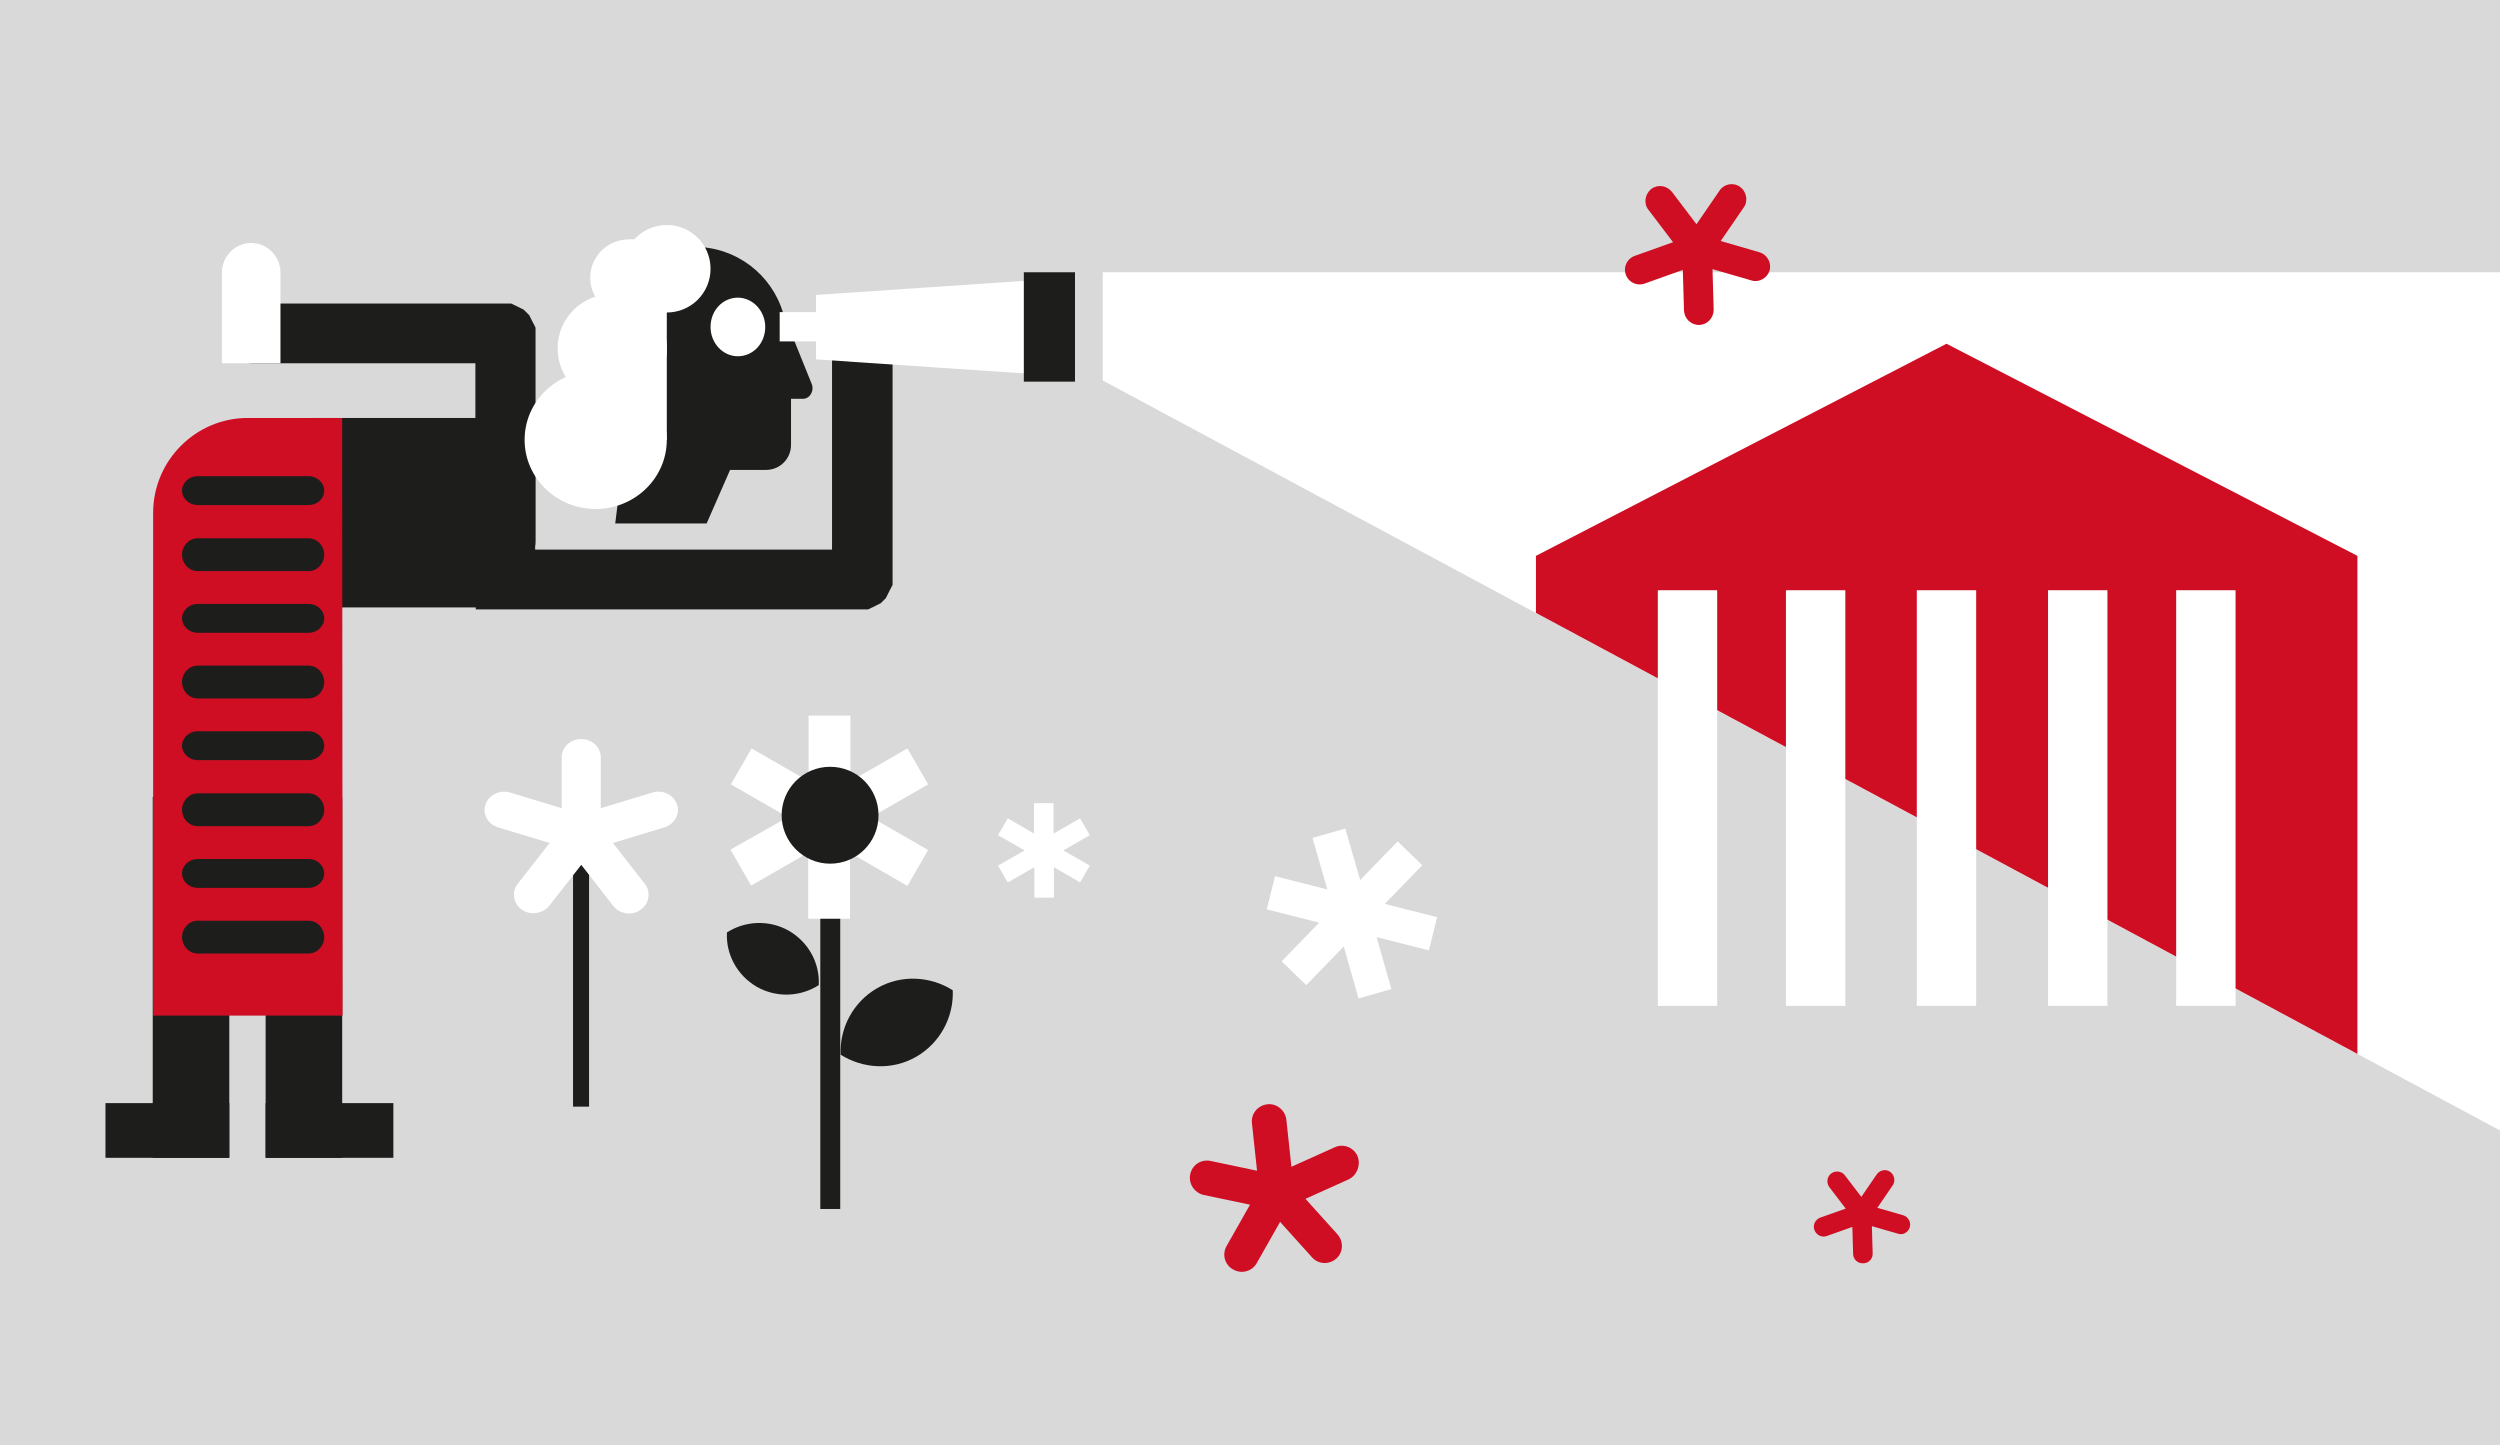
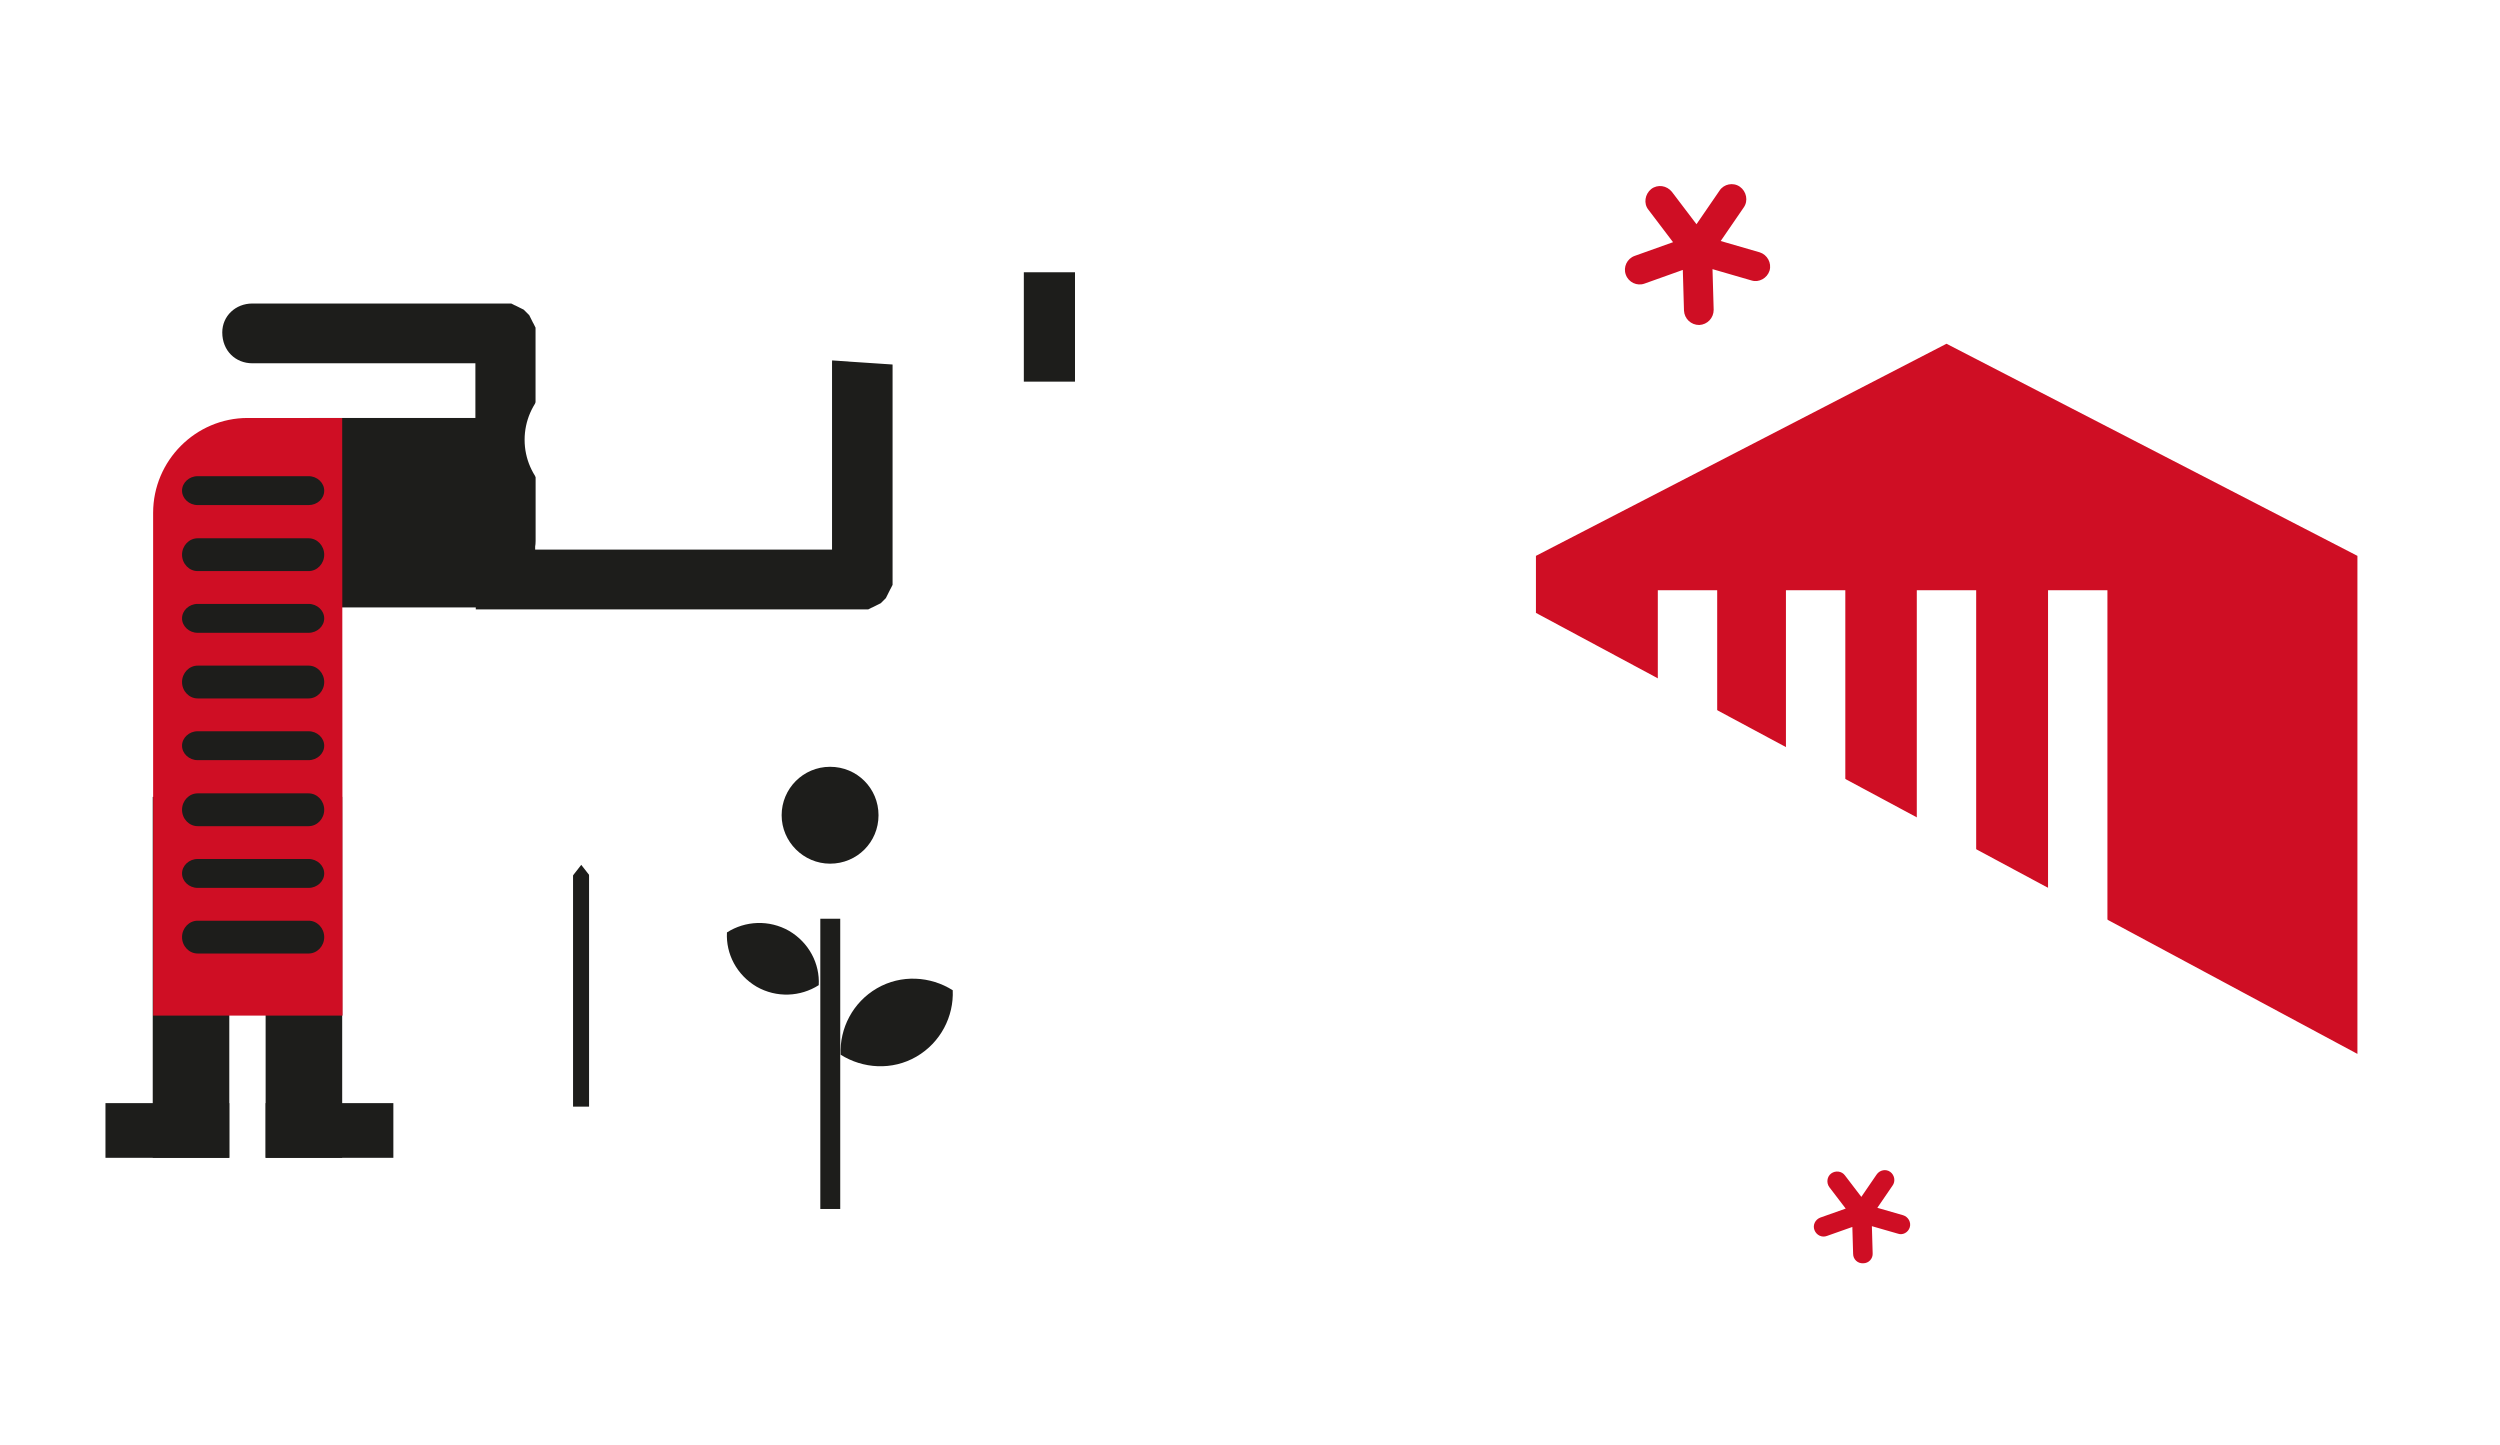
<svg xmlns="http://www.w3.org/2000/svg" width="640" height="370" viewBox="0 0 640 370" fill="none">
-   <path d="M640 0H0V370H640V0Z" fill="#D9D9D9" />
  <path d="M282.3 97.4V69.7H640V289.4L282.3 97.4Z" fill="white" />
  <path fill-rule="evenodd" clip-rule="evenodd" d="M228.5 92.2V147.9C228.5 147.9 228.5 148 228.5 148.1C228.5 148.1 228.5 148.2 228.5 148.3C228.5 148.3 228.5 148.4 228.5 148.5C228.5 148.5 228.5 148.6 228.5 148.7C228.5 148.7 228.5 148.8 228.5 148.9C228.5 148.9 228.5 149 228.5 149.1C228.5 149.1 228.5 149.2 228.5 149.3C228.5 149.3 228.5 149.4 228.5 149.5C228.5 149.5 228.5 149.6 228.5 149.7C228.5 149.7 228.5 149.8 228.4 149.9C228.4 149.9 228.4 150 228.3 150.1C228.3 150.1 228.3 150.2 228.2 150.3C228.2 150.3 228.2 150.4 228.1 150.5C228.1 150.5 228.1 150.6 228 150.7C228 150.7 227.9 150.8 227.9 150.9C227.9 150.9 227.8 151 227.8 151.1C227.8 151.1 227.7 151.2 227.7 151.3C227.7 151.3 227.6 151.4 227.6 151.5C227.6 151.5 227.5 151.6 227.5 151.7C227.5 151.7 227.4 151.8 227.4 151.9C227.4 151.9 227.3 152 227.3 152.1C227.3 152.1 227.2 152.2 227.2 152.3C227.2 152.3 227.1 152.4 227.1 152.5C227.1 152.5 227 152.6 227 152.7C227 152.7 226.9 152.8 226.9 152.9C226.9 152.9 226.8 153 226.8 153.1L226.7 153.2L226.6 153.3L226.5 153.4L226.4 153.5L226.3 153.6L226.2 153.7L226.1 153.8L226 153.9L225.9 154L225.8 154.1L225.7 154.2L225.6 154.3L225.5 154.4C225.5 154.4 225.4 154.5 225.3 154.5C225.3 154.5 225.2 154.6 225.1 154.6C225.1 154.6 225 154.7 224.9 154.7C224.9 154.7 224.8 154.8 224.7 154.8C224.7 154.8 224.6 154.9 224.5 154.9C224.5 154.9 224.4 155 224.3 155C224.3 155 224.2 155.1 224.1 155.1C224.1 155.1 224 155.2 223.9 155.2C223.9 155.2 223.8 155.3 223.7 155.3C223.7 155.3 223.6 155.4 223.5 155.4C223.5 155.4 223.4 155.5 223.3 155.5C223.3 155.5 223.2 155.5 223.1 155.6C223.1 155.6 223 155.6 222.9 155.7C222.9 155.7 222.8 155.7 222.7 155.8C222.7 155.8 222.6 155.8 222.5 155.9C222.5 155.9 222.4 155.9 222.3 156C222.3 156 222.2 156 222.1 156C222.1 156 222 156 221.9 156C221.9 156 221.8 156 221.7 156C221.7 156 221.6 156 221.5 156C221.5 156 221.4 156 221.3 156C221.3 156 221.2 156 221.1 156C221.1 156 221 156 220.9 156C220.9 156 220.8 156 220.7 156C220.7 156 220.6 156 220.5 156H121.8V140.7H213V92.7C213 88.5 216.5 85.1 220.8 85.1C225.1 85.1 228.5 88.1 228.5 92.2Z" fill="#1D1D1B" />
  <path fill-rule="evenodd" clip-rule="evenodd" d="M64.6 93H121.7V138.5C121.7 142.7 125.2 146.2 129.4 146.2C133.6 146.2 137.1 142.7 137.1 138.5V85.7C137.1 85.7 137.1 85.6 137.1 85.5C137.1 85.5 137.1 85.4 137.1 85.3C137.1 85.3 137.1 85.2 137.1 85.1C137.1 85.1 137.1 85 137.1 84.9C137.1 84.9 137.1 84.8 137.1 84.7C137.1 84.7 137.1 84.6 137.1 84.5C137.1 84.5 137.1 84.4 137.1 84.3C137.1 84.3 137.1 84.2 137.1 84.1C137.1 84.1 137.1 84 137.1 83.9C137.1 83.9 137.1 83.8 137 83.7C137 83.7 137 83.6 136.9 83.5C136.9 83.5 136.9 83.4 136.8 83.3C136.8 83.3 136.8 83.2 136.7 83.1C136.7 83.1 136.7 83 136.6 82.9C136.6 82.9 136.6 82.8 136.5 82.7C136.5 82.7 136.4 82.6 136.4 82.5C136.4 82.5 136.3 82.4 136.3 82.3C136.3 82.3 136.2 82.2 136.2 82.1C136.2 82.1 136.1 82 136.1 81.9C136.1 81.9 136 81.8 136 81.7C136 81.7 135.9 81.6 135.9 81.5C135.9 81.5 135.8 81.4 135.8 81.3C135.8 81.3 135.7 81.2 135.7 81.1C135.7 81.1 135.6 81 135.6 80.9C135.6 80.9 135.5 80.8 135.5 80.7L135.4 80.6L135.3 80.5L135.2 80.4L135.1 80.3L135 80.2L134.9 80.1L134.8 80L134.7 79.9L134.6 79.8L134.5 79.7L134.4 79.6L134.3 79.5L134.2 79.4L134.1 79.3C134.1 79.3 134 79.2 133.9 79.2C133.9 79.2 133.8 79.1 133.7 79.1C133.7 79.1 133.6 79 133.5 79C133.5 79 133.4 78.9 133.3 78.9C133.3 78.9 133.2 78.8 133.1 78.8C133.1 78.8 133 78.7 132.9 78.7C132.9 78.7 132.8 78.6 132.7 78.6C132.7 78.6 132.6 78.5 132.5 78.5C132.5 78.5 132.4 78.4 132.3 78.4C132.3 78.4 132.2 78.3 132.1 78.3C132.1 78.3 132 78.2 131.9 78.2C131.9 78.2 131.8 78.2 131.7 78.1C131.7 78.1 131.6 78.1 131.5 78C131.5 78 131.4 78 131.3 77.9C131.3 77.9 131.2 77.9 131.1 77.8C131.1 77.8 131 77.8 130.9 77.7C130.9 77.7 130.8 77.7 130.7 77.7C130.7 77.7 130.6 77.7 130.5 77.7C130.5 77.7 130.4 77.7 130.3 77.7C130.3 77.7 130.2 77.7 130.1 77.7C130.1 77.7 130 77.7 129.9 77.7C129.9 77.7 129.8 77.7 129.7 77.7C129.7 77.7 129.6 77.7 129.5 77.7C129.5 77.7 129.4 77.7 129.3 77.7C129.3 77.7 129.2 77.7 129.1 77.7H64.6C60.3 77.7 56.9 80.9 56.9 85.1C56.9 89.8 60.3 93 64.6 93Z" fill="#1D1D1B" />
  <path fill-rule="evenodd" clip-rule="evenodd" d="M137.1 107H79.2V155.5H137V107H137.1Z" fill="#1D1D1B" />
  <path fill-rule="evenodd" clip-rule="evenodd" d="M68 204V296.4H87.6V204H68Z" fill="#1D1D1B" />
  <path fill-rule="evenodd" clip-rule="evenodd" d="M39.1 204V296.4H58.7V204H39.1Z" fill="#1D1D1B" />
  <path fill-rule="evenodd" clip-rule="evenodd" d="M58.7 296.4V282.4H27V296.4H58.7Z" fill="#1D1D1B" />
  <path fill-rule="evenodd" clip-rule="evenodd" d="M100.7 296.4V282.4H68V296.4H100.7Z" fill="#1D1D1B" />
-   <path fill-rule="evenodd" clip-rule="evenodd" d="M200.5 80.2L207.8 98.3C208.5 100 207.4 102.1 205.5 102.1H202.5V113.9C202.5 117.5 199.6 120.3 196.1 120.3H186.9L180.9 134H157.5L160.8 107.4V103.7C156.6 99.4 154 93.5 154 87C154 73.8 164.7 63.2 177.8 63.2C188.5 63.2 197.6 70.3 200.5 80.2Z" fill="#1D1D1B" />
  <path fill-rule="evenodd" clip-rule="evenodd" d="M152.5 94.9C162.5 94.9 170.7 102.8 170.7 112.6C170.7 122.4 162.5 130.3 152.5 130.3C142.5 130.3 134.3 122.4 134.3 112.6C134.3 102.8 142.4 94.9 152.5 94.9Z" fill="white" />
  <path fill-rule="evenodd" clip-rule="evenodd" d="M155.6 75.3C163.3 74.7 170 80.4 170.7 88.1C171.3 95.8 165.6 102.5 157.9 103.2C150.2 103.8 143.5 98.1 142.8 90.4C142.1 82.7 147.9 75.9 155.6 75.3Z" fill="white" />
  <path fill-rule="evenodd" clip-rule="evenodd" d="M160.9 61.3C166.3 61.3 170.7 65.7 170.7 71.1C170.7 76.5 166.3 80.9 160.9 80.9C155.5 80.9 151.1 76.5 151.1 71.1C151.1 65.7 155.5 61.3 160.9 61.3Z" fill="white" />
  <path fill-rule="evenodd" clip-rule="evenodd" d="M170.7 61.3H161L155.8 112.6H170.7V61.3Z" fill="white" />
  <path fill-rule="evenodd" clip-rule="evenodd" d="M170.7 57.6C164.5 57.6 159.5 62.6 159.5 68.8C159.5 75 164.5 80 170.7 80C176.9 80 181.9 75 181.9 68.8C181.9 62.6 176.9 57.6 170.7 57.6Z" fill="white" />
  <path fill-rule="evenodd" clip-rule="evenodd" d="M188.9 76.2C185 76.2 181.9 79.5 181.9 83.7C181.9 87.8 185 91.2 188.9 91.2C192.8 91.2 195.9 87.9 195.9 83.7C195.9 79.6 192.7 76.2 188.9 76.2Z" fill="white" />
  <path fill-rule="evenodd" clip-rule="evenodd" d="M87.6 107H63.4C50.1 107 39.2 117.9 39.2 131.3V260H87.7L87.6 107Z" fill="#CF0E24" />
  <path fill-rule="evenodd" clip-rule="evenodd" d="M208.9 75.5L266.7 71.6V95.9L208.9 92V75.5Z" fill="white" />
  <path fill-rule="evenodd" clip-rule="evenodd" d="M275.2 69.7H262.1V97.7H275.2V69.7Z" fill="#1D1D1B" />
  <path fill-rule="evenodd" clip-rule="evenodd" d="M199.6 79.9H212.7V87.4H199.6V79.9Z" fill="white" />
-   <path fill-rule="evenodd" clip-rule="evenodd" d="M71.8 93V69.8C71.8 65.6 68.4 62.2 64.3 62.2C60.2 62.2 56.8 65.6 56.8 69.8V93H71.8Z" fill="white" />
  <path fill-rule="evenodd" clip-rule="evenodd" d="M50.6 121.9H79C81.2 121.9 83 123.6 83 125.6C83 127.7 81.2 129.3 79 129.3H50.6C48.4 129.3 46.6 127.6 46.6 125.6C46.6 123.6 48.4 121.9 50.6 121.9Z" fill="#1D1D1B" />
  <path fill-rule="evenodd" clip-rule="evenodd" d="M50.6 137.8H79C81.2 137.8 83 139.7 83 142C83 144.3 81.2 146.2 79 146.2H50.6C48.4 146.2 46.6 144.3 46.6 142C46.6 139.7 48.4 137.8 50.6 137.8Z" fill="#1D1D1B" />
  <path fill-rule="evenodd" clip-rule="evenodd" d="M50.6 154.6H79C81.2 154.6 83 156.3 83 158.3C83 160.3 81.2 162 79 162H50.6C48.4 162 46.6 160.3 46.6 158.3C46.6 156.3 48.4 154.6 50.6 154.6Z" fill="#1D1D1B" />
  <path fill-rule="evenodd" clip-rule="evenodd" d="M50.6 170.4H79C81.2 170.4 83 172.3 83 174.6C83 176.9 81.2 178.8 79 178.8H50.6C48.4 178.8 46.6 176.9 46.6 174.6C46.6 172.3 48.4 170.4 50.6 170.4Z" fill="#1D1D1B" />
  <path fill-rule="evenodd" clip-rule="evenodd" d="M50.6 187.2H79C81.2 187.2 83 188.9 83 190.9C83 192.9 81.2 194.6 79 194.6H50.6C48.4 194.6 46.6 192.9 46.6 190.9C46.6 188.9 48.4 187.2 50.6 187.2Z" fill="#1D1D1B" />
  <path fill-rule="evenodd" clip-rule="evenodd" d="M50.6 203.1H79C81.2 203.1 83 205 83 207.3C83 209.6 81.2 211.5 79 211.5H50.6C48.4 211.5 46.6 209.6 46.6 207.3C46.6 205 48.4 203.1 50.6 203.1Z" fill="#1D1D1B" />
  <path fill-rule="evenodd" clip-rule="evenodd" d="M50.6 219.9H79C81.2 219.9 83 221.6 83 223.6C83 225.6 81.2 227.3 79 227.3H50.6C48.4 227.3 46.6 225.6 46.6 223.6C46.6 221.6 48.4 219.9 50.6 219.9Z" fill="#1D1D1B" />
  <path fill-rule="evenodd" clip-rule="evenodd" d="M50.6 235.7H79C81.2 235.7 83 237.6 83 239.9C83 242.2 81.2 244.1 79 244.1H50.6C48.4 244.1 46.6 242.2 46.6 239.9C46.6 237.6 48.4 235.7 50.6 235.7Z" fill="#1D1D1B" />
  <path fill-rule="evenodd" clip-rule="evenodd" d="M150.8 191.7H146.7V283.3H150.8V191.7Z" fill="#1D1D1B" />
  <path fill-rule="evenodd" clip-rule="evenodd" d="M148.8 189.2C146 189.2 143.8 191.3 143.8 193.9V206.9L130.6 202.9C128 202.1 125.1 203.5 124.3 205.9C123.4 208.4 124.9 211 127.5 211.8L140.7 215.8L132.5 226.3C130.9 228.4 131.4 231.3 133.6 232.9C135.8 234.4 139 233.9 140.6 231.9L148.8 221.4L157 231.9C158.6 234 161.8 234.5 164 232.9C166.2 231.4 166.7 228.4 165.1 226.3L156.9 215.8L170.1 211.8C172.7 211 174.2 208.3 173.3 205.9C172.4 203.4 169.6 202.1 167 202.9L153.8 206.9V193.9C153.8 191.3 151.6 189.2 148.8 189.2Z" fill="white" />
  <path fill-rule="evenodd" clip-rule="evenodd" d="M215.1 219.8H210V309.5H215.1V219.8Z" fill="#1D1D1B" />
  <path fill-rule="evenodd" clip-rule="evenodd" d="M243.9 253.5C238.2 249.9 230.7 249.4 224.5 253C218.3 256.6 214.9 263.3 215.2 270C220.9 273.6 228.4 274.1 234.6 270.5C240.8 266.9 244.2 260.2 243.9 253.5Z" fill="#1D1D1B" />
  <path fill-rule="evenodd" clip-rule="evenodd" d="M186.1 238.7C190.8 235.7 196.9 235.4 202 238.3C207.1 241.3 209.9 246.7 209.6 252.2C204.9 255.2 198.8 255.5 193.7 252.6C188.6 249.6 185.8 244.2 186.1 238.7Z" fill="#1D1D1B" />
  <path fill-rule="evenodd" clip-rule="evenodd" d="M232.3 226.8L237.6 217.6L223 209.2L237.6 200.8L232.3 191.6L217.7 200V183.2H207V200L192.4 191.6L187.1 200.8L201.7 209.2L187 217.5L192.3 226.7L206.9 218.3V235.2H217.6V218.3L232.3 226.8Z" fill="white" />
  <path fill-rule="evenodd" clip-rule="evenodd" d="M212.5 196.3C205.6 196.3 200.1 201.9 200.1 208.7C200.1 215.5 205.7 221.1 212.5 221.1C219.4 221.1 224.9 215.6 224.9 208.7C224.9 201.8 219.4 196.3 212.5 196.3Z" fill="#1D1D1B" />
  <path fill-rule="evenodd" clip-rule="evenodd" d="M276.5 225.9L279 221.6L272.2 217.7L279 213.8L276.5 209.5L269.7 213.4V205.6H264.7V213.4L258 209.5L255.5 213.8L262.3 217.7L255.5 221.6L258 225.9L264.8 222V229.8H269.8V222L276.5 225.9Z" fill="white" />
  <path fill-rule="evenodd" clip-rule="evenodd" d="M453 69.3C453.6 67.3 452.4 65.2 450.5 64.6L440.5 61.7L446.4 53.1C447.6 51.4 447.1 49 445.4 47.8C443.7 46.6 441.3 47.1 440.2 48.8L434.3 57.4L428 49.1C426.7 47.5 424.4 47.1 422.7 48.4C421.1 49.7 420.7 52.1 422 53.7L428.3 62L418.5 65.5C416.5 66.2 415.5 68.4 416.2 70.3C416.9 72.3 419.1 73.3 421 72.6L430.8 69.1L431.1 79.5C431.2 81.6 432.9 83.2 435 83.2C437.1 83.1 438.7 81.4 438.7 79.3L438.4 68.9L448.4 71.8C450.3 72.4 452.4 71.2 453 69.3Z" fill="#CF0E24" />
  <path fill-rule="evenodd" clip-rule="evenodd" d="M393.2 142.3V156.9L603.5 269.8V142.3L498.3 88L393.2 142.3Z" fill="#CF0E24" />
  <path fill-rule="evenodd" clip-rule="evenodd" d="M539.5 257.5H524.3V151.1H539.5V257.5Z" fill="white" />
  <path fill-rule="evenodd" clip-rule="evenodd" d="M505.9 257.5H490.7V151.1H505.9V257.5Z" fill="white" />
  <path fill-rule="evenodd" clip-rule="evenodd" d="M472.4 257.5H457.2V151.1H472.4V257.5Z" fill="white" />
  <path fill-rule="evenodd" clip-rule="evenodd" d="M439.6 257.5H424.4V151.1H439.6V257.5Z" fill="white" />
-   <path fill-rule="evenodd" clip-rule="evenodd" d="M572.3 257.5V151.1H557.1V257.5H572.3Z" fill="white" />
-   <path fill-rule="evenodd" clip-rule="evenodd" d="M347.5 295.9C346.5 293.7 343.9 292.7 341.7 293.7L330.6 298.7L329.3 286.6C329 284.2 326.8 282.4 324.4 282.7C322 283 320.2 285.1 320.5 287.6L321.8 299.7L309.9 297.2C307.5 296.7 305.2 298.2 304.7 300.6C304.2 303 305.7 305.3 308.1 305.9L320 308.4L314 319C312.8 321.1 313.5 323.8 315.7 325C317.8 326.2 320.5 325.5 321.7 323.4L327.7 312.8L335.9 321.9C337.5 323.7 340.3 323.8 342.1 322.2C343.9 320.6 344 317.8 342.4 316L334.2 306.9L345.3 301.9C347.5 300.8 348.4 298.1 347.5 295.9Z" fill="#CF0E24" />
  <path fill-rule="evenodd" clip-rule="evenodd" d="M488.9 314.2C489.3 312.9 488.5 311.5 487.2 311.1L480.6 309.2L484.5 303.5C485.3 302.4 485 300.8 483.9 300C482.8 299.2 481.2 299.5 480.4 300.7L476.5 306.4L472.3 300.9C471.5 299.8 469.9 299.6 468.8 300.4C467.7 301.2 467.5 302.8 468.3 303.9L472.5 309.4L466 311.7C464.7 312.2 464 313.6 464.5 314.9C465 316.2 466.4 316.9 467.7 316.4L474.2 314.1L474.4 321C474.4 322.4 475.6 323.5 477 323.4C478.4 323.4 479.5 322.2 479.4 320.8L479.2 313.9L485.8 315.8C487.1 316.3 488.5 315.5 488.9 314.2Z" fill="#CF0E24" />
  <path fill-rule="evenodd" clip-rule="evenodd" d="M347.8 255.6L356.2 253.2L352.4 239.9L365.8 243.3L367.9 234.8L354.5 231.4L364.1 221.5L357.8 215.4L348.2 225.3L344.4 212.1L336 214.5L339.8 227.7L326.4 224.3L324.3 232.8L337.7 236.2L328.1 246.1L334.4 252.2L344 242.3L347.8 255.6Z" fill="white" />
</svg>